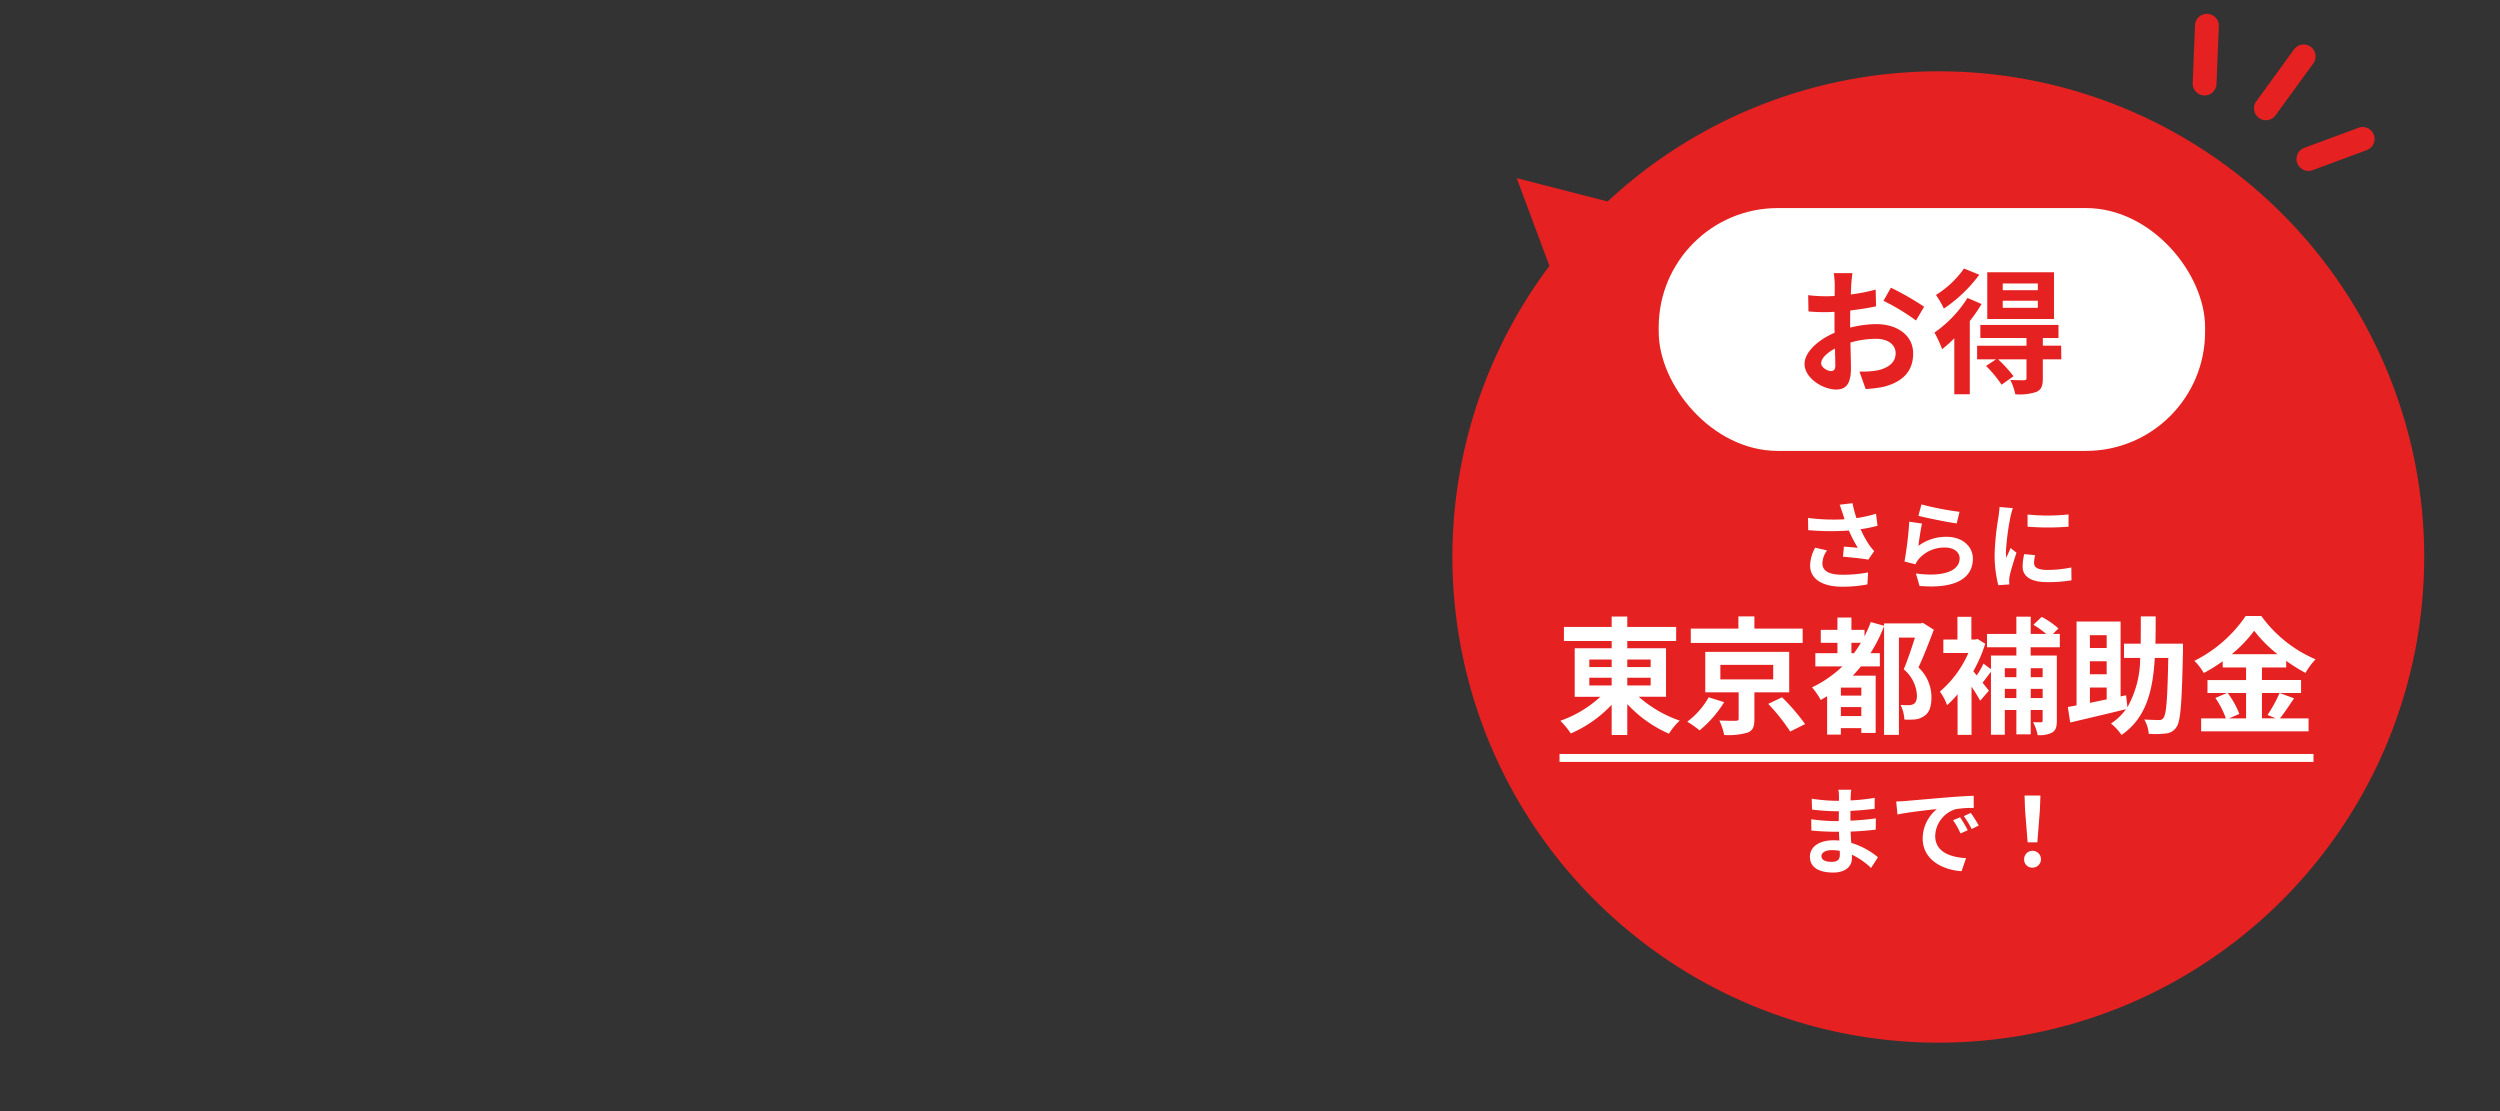
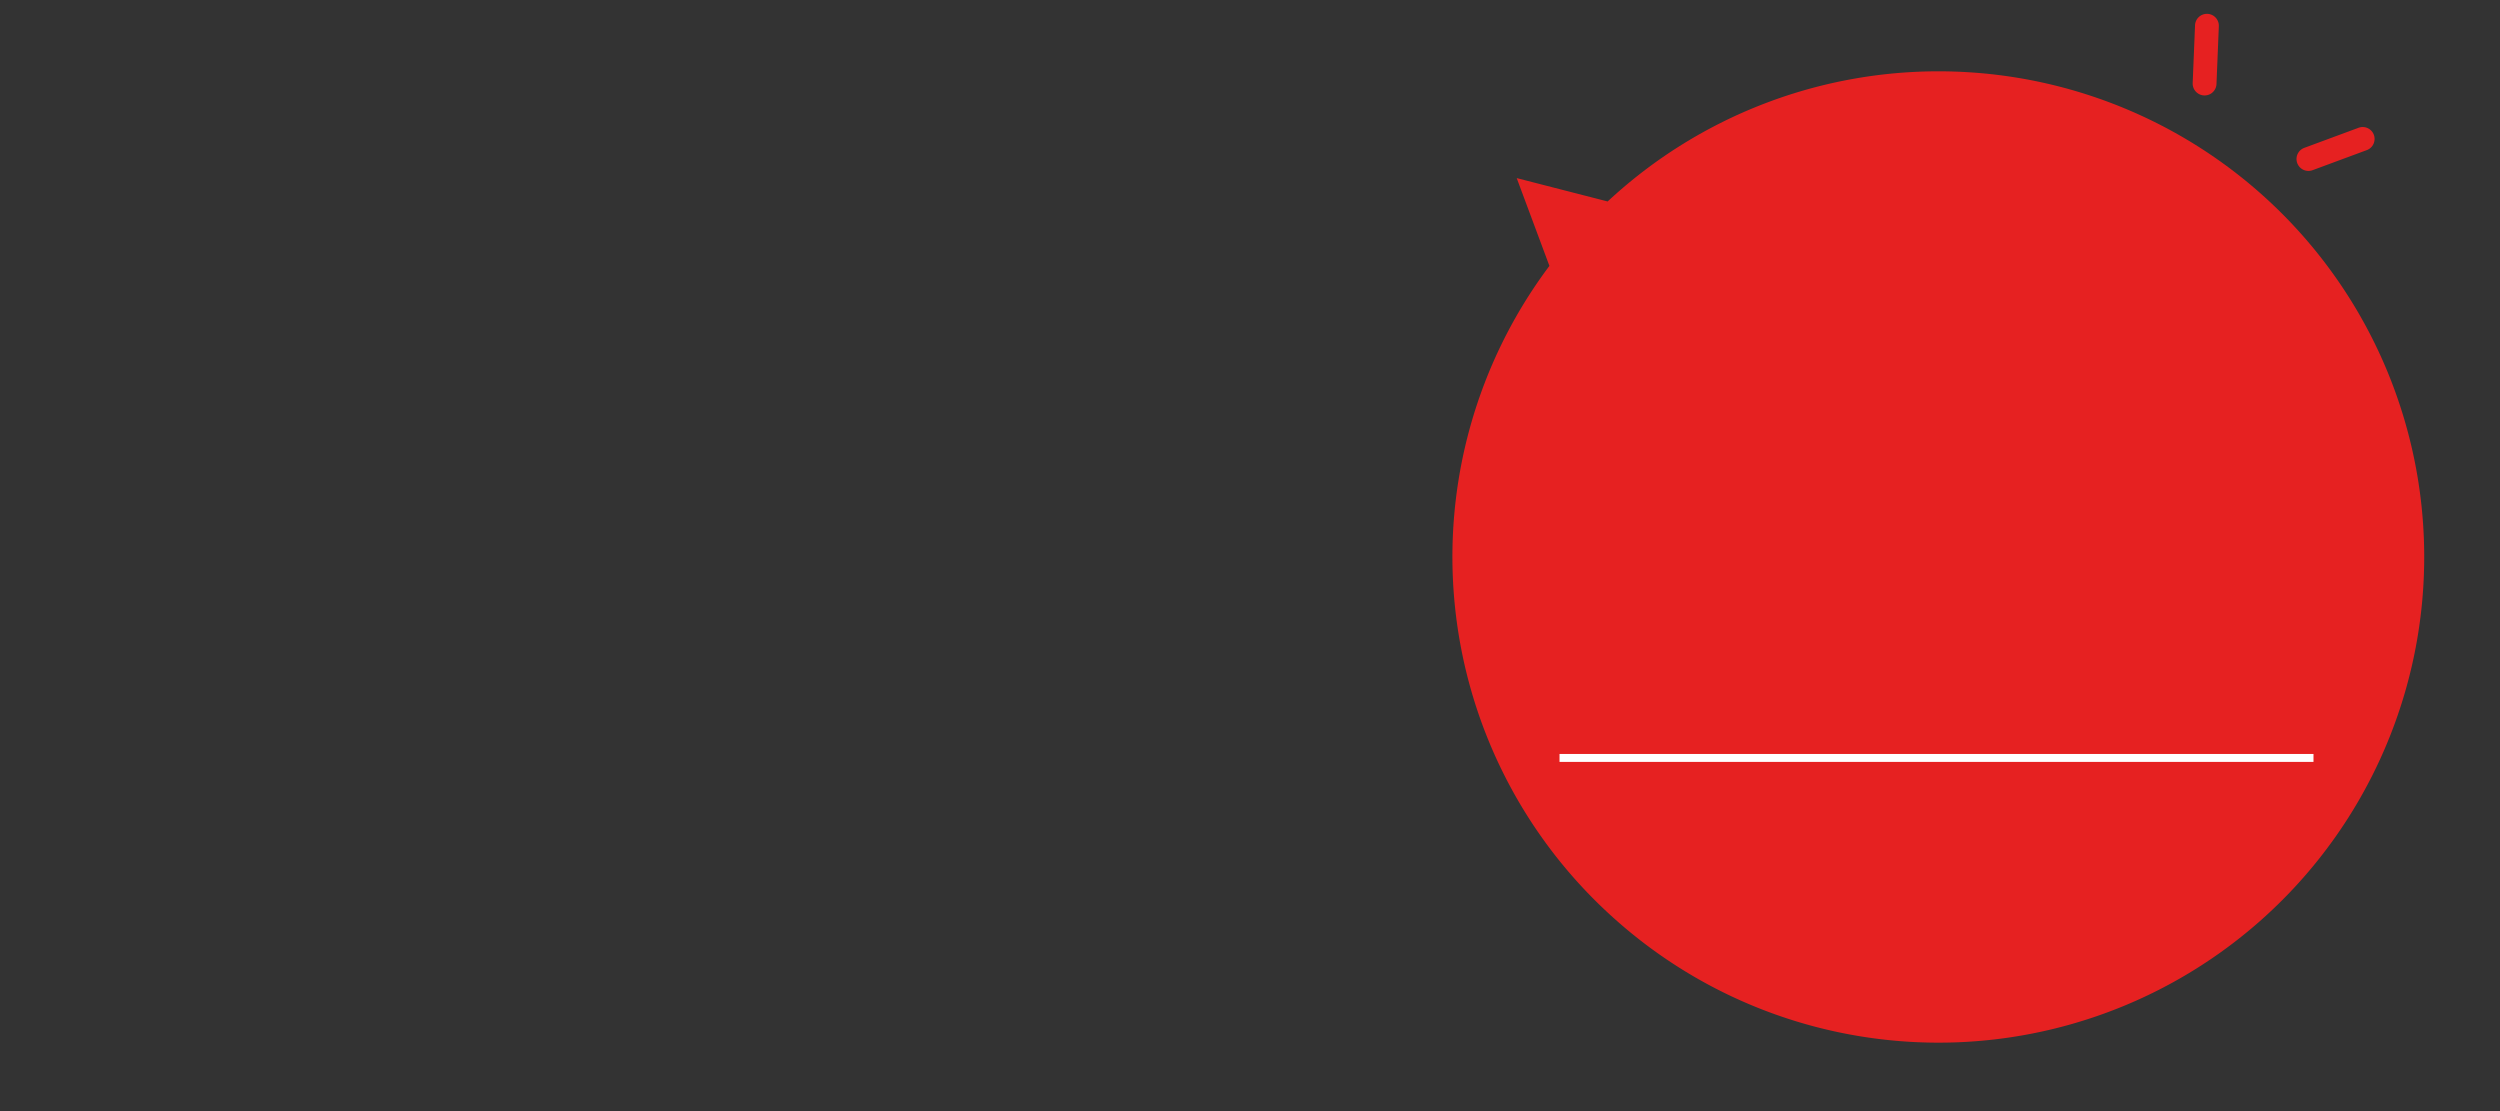
<svg xmlns="http://www.w3.org/2000/svg" width="315" height="140" viewBox="0 0 315 140">
  <rect x="0" y="0" width="315" height="140" fill="#333333" stroke="none" />
  <defs>
    <clipPath id="a">
      <rect width="315" height="140" transform="translate(792 9206)" fill="#fff" stroke="#707070" stroke-width="1" />
    </clipPath>
  </defs>
  <g transform="translate(-792 -9206)">
    <g transform="translate(134 -398)">
      <path d="M21615.459,16664.6a61.111,61.111,0,0,1-8.053-82.129l-4.121-11.062,11.459,2.945a61.195,61.195,0,1,1,.715,90.246Z" transform="translate(-20754.18 -6944.969)" fill="#e62121" />
-       <rect width="68.843" height="30.597" rx="15" transform="translate(866.998 9630.217)" fill="#fff" />
-       <path d="M7.412-13.8H5.066a13.681,13.681,0,0,1,.119,1.5c0,.289,0,.782-.017,1.377-.34.017-.68.034-.986.034a18.851,18.851,0,0,1-2.346-.136L1.87-8.976a20.842,20.842,0,0,0,2.38.085c.272,0,.578-.017.9-.034V-7.5c0,.391,0,.8.017,1.207-2.091.9-3.791,2.448-3.791,3.927,0,1.8,2.329,3.23,3.978,3.23,1.122,0,1.87-.561,1.87-2.669,0-.578-.034-1.9-.068-3.247a11.461,11.461,0,0,1,3.2-.476c1.479,0,2.5.68,2.5,1.836,0,1.241-1.088,1.921-2.465,2.176A13.09,13.09,0,0,1,8.3-1.394L9.078.8A15.565,15.565,0,0,0,11.305.527c2.7-.68,3.757-2.193,3.757-4.2,0-2.346-2.057-3.706-4.675-3.706a14.086,14.086,0,0,0-3.264.442v-.629c0-.493,0-1.02.017-1.53,1.1-.136,2.278-.306,3.247-.527l-.051-2.108a20.82,20.82,0,0,1-3.128.612c.017-.425.034-.833.051-1.207C7.293-12.767,7.361-13.5,7.412-13.8Zm4.845,1.836-.935,1.649a27.048,27.048,0,0,1,4.1,2.482l1.02-1.734A35.524,35.524,0,0,0,12.257-11.968ZM3.468-2.448c0-.595.7-1.292,1.734-1.853.034.918.051,1.7.051,2.125,0,.578-.238.714-.544.714C4.267-1.462,3.468-1.921,3.468-2.448Zm27.3-9.2H26.35v-.85h4.42Zm0,2.21H26.35v-.884h4.42Zm2.04-4.471H24.4v5.882H32.81Zm-11.339-.476a12.126,12.126,0,0,1-3.536,3.332,12.545,12.545,0,0,1,1,1.717A18,18,0,0,0,23.392-13.6Zm.442,3.706a15.26,15.26,0,0,1-4.165,4.369,15.086,15.086,0,0,1,.969,2.091,15.971,15.971,0,0,0,1.53-1.377V1.462H22.2V-7.769a17.951,17.951,0,0,0,1.479-2.142Zm11.8,6.018H31.4v-.969h1.972V-7.276H23.528v1.649h5.814v.969H23.12v1.717H25.5l-1.258.833A14.32,14.32,0,0,1,26.2.255L27.71-.816a17.874,17.874,0,0,0-1.938-2.125h3.57V-.578c0,.187-.068.255-.306.272-.221,0-1.02,0-1.734-.034a7.1,7.1,0,0,1,.629,1.8,6.73,6.73,0,0,0,2.635-.289c.663-.289.833-.765.833-1.7V-2.941h2.329Z" transform="translate(883.996 9652.217)" fill="#e62121" />
      <g transform="matrix(0.809, 0.588, -0.588, 0.809, 5500.396, 2396.938)">
-         <path d="M0,9.586a1.5,1.5,0,0,1-1.5-1.5V0A1.5,1.5,0,0,1,0-1.5,1.5,1.5,0,0,1,1.5,0V8.086A1.5,1.5,0,0,1,0,9.586Z" transform="translate(559.128 8511)" fill="#e62121" />
        <path d="M0,7.564a1.493,1.493,0,0,1-.831-.252,1.5,1.5,0,0,1-.416-2.08L2.795-.832a1.5,1.5,0,0,1,2.08-.416A1.5,1.5,0,0,1,5.291.832L1.248,6.9A1.5,1.5,0,0,1,0,7.564Z" transform="translate(567.214 8515.043)" fill="#e62121" />
        <path d="M4.044,7.564A1.5,1.5,0,0,1,2.795,6.9L-1.248.832a1.5,1.5,0,0,1,.416-2.08,1.5,1.5,0,0,1,2.08.416L5.291,5.232A1.5,1.5,0,0,1,4.044,7.564Z" transform="translate(547 8515.043)" fill="#e62121" />
      </g>
      <path d="M95,.5H0v-1H95Z" transform="translate(854.5 9699.5)" fill="#fff" />
    </g>
    <g clip-path="url(#a)">
-       <path d="M-11.916-8.52c.072.2.144.456.24.732a25.121,25.121,0,0,1-4.608-.168l.024,1.536a32.179,32.179,0,0,0,5.124.048A15.768,15.768,0,0,0-10.008-4.2c-.372-.024-1.164-.1-1.752-.144l-.12,1.272c1.008.084,2.52.24,3.192.372l.744-1.08a7.566,7.566,0,0,1-.648-.8A13.144,13.144,0,0,1-9.66-6.54a15.96,15.96,0,0,0,2.136-.432l-.192-1.512a18.071,18.071,0,0,1-2.46.552,14.034,14.034,0,0,1-.5-1.884l-1.62.192C-12.144-9.228-12.012-8.8-11.916-8.52Zm-1.968,4.656-1.5-.348A4.912,4.912,0,0,0-16.02-1.98c0,1.728,1.548,2.676,4,2.688A16.929,16.929,0,0,0-8.8.42l.084-1.512A16.573,16.573,0,0,1-11.928-.8c-1.644,0-2.544-.432-2.544-1.44A2.891,2.891,0,0,1-13.884-3.864Zm11.892-5.8-.384,1.44c.936.24,3.612.8,4.824.96l.36-1.464A36.729,36.729,0,0,1-1.992-9.66Zm.072,2.412-1.608-.228a44.27,44.27,0,0,1-.6,5.016l1.38.348a2.907,2.907,0,0,1,.444-.7A4.272,4.272,0,0,1,1.032-4.224c1.044,0,1.788.576,1.788,1.356C2.82-1.344.912-.468-2.688-.96L-2.232.612c4.992.42,6.72-1.26,6.72-3.444,0-1.452-1.224-2.748-3.324-2.748a5.874,5.874,0,0,0-3.54,1.14C-2.292-5.124-2.076-6.588-1.92-7.248Zm13.3-1.14v1.536a32.207,32.207,0,0,0,5.16,0V-8.4A24.676,24.676,0,0,1,11.376-8.388Zm.96,5.124L10.956-3.4a7.331,7.331,0,0,0-.2,1.56c0,1.236,1,1.968,3.06,1.968a16.994,16.994,0,0,0,3.1-.228l-.024-1.62a14.185,14.185,0,0,1-3.012.312c-1.224,0-1.68-.324-1.68-.852A4.073,4.073,0,0,1,12.336-3.264ZM9.528-9.192l-1.68-.144c-.012.384-.084.84-.12,1.176a33.461,33.461,0,0,0-.5,4.752A15.34,15.34,0,0,0,7.692.516L9.084.42C9.072.252,9.06.06,9.06-.072a3.621,3.621,0,0,1,.06-.564c.132-.636.528-1.944.864-2.94L9.24-4.164c-.168.4-.36.816-.54,1.224a5.79,5.79,0,0,1-.048-.78,31.828,31.828,0,0,1,.576-4.4C9.276-8.34,9.432-8.94,9.528-9.192ZM-43.84,12.176h2.816v.976H-43.84Zm0-2.288h2.816v.944H-43.84Zm7.728,0v.944h-2.944V9.888Zm0,3.264h-2.944v-.976h2.944Zm1.936,1.424V8.464h-4.88V7.552h6.16V5.776h-6.16V4.464h-1.968V5.776H-47.04V7.552h6.016v.912H-45.68v6.112h3.232a14.472,14.472,0,0,1-5.04,3.024,10.417,10.417,0,0,1,1.312,1.6,15.613,15.613,0,0,0,5.152-3.616v3.808h1.968V15.5a15.858,15.858,0,0,0,5.248,3.728,8.38,8.38,0,0,1,1.36-1.648,15.255,15.255,0,0,1-5.168-3.008ZM-16.96,5.984h-6.08V4.448h-2.016V5.984h-6V7.792h14.1ZM-28.8,14.64a9.767,9.767,0,0,1-2.7,3.072,13.832,13.832,0,0,1,1.552,1.1,14.5,14.5,0,0,0,3.1-3.552Zm1.472-4.08h6.656v1.824h-6.656Zm8.672,3.456v-5.1H-29.232v5.1h4.208v3.312c0,.208-.064.256-.352.272-.256.016-1.264,0-2.08-.032a7.641,7.641,0,0,1,.608,1.824A8.714,8.714,0,0,0-23.92,19.1c.7-.272.88-.752.88-1.712V14.016Zm-2.64,1.456a24.068,24.068,0,0,1,2.768,3.488l1.872-.944a25.335,25.335,0,0,0-2.9-3.376Zm10.48-6.384V7.776h1.2c-.288.464-.576.9-.88,1.312Zm1.248,5.344h-2.576V13.424h2.576Zm-2.576,2.576V15.872h2.576v1.136ZM-1.808,5.264l-.288.064H-6.7v.3l-1.68-.464A15.144,15.144,0,0,1-9.168,6.96V6.144h-1.648V4.592h-1.76V6.144h-2.1V7.776h2.1V9.088H-15.36v1.664h3.408a14.819,14.819,0,0,1-3.824,2.64,9.779,9.779,0,0,1,1.1,1.584c.256-.144.528-.3.8-.48v4.848h1.728v-.816h2.576v.608H-7.76V11.92h-2.88c.352-.384.688-.752,1.024-1.168h2.384V9.088H-8.416A19.393,19.393,0,0,0-6.7,5.68v13.7h1.872V7.12h2.016c-.384,1.232-.928,2.848-1.408,4A4.572,4.572,0,0,1-2.56,14.4c0,.528-.112.912-.416,1.088a1.305,1.305,0,0,1-.64.144c-.288,0-.624,0-1.008-.032a4.626,4.626,0,0,1,.48,1.84,7.908,7.908,0,0,0,1.392-.016,2.421,2.421,0,0,0,1.12-.432c.64-.416.9-1.2.9-2.4A5.126,5.126,0,0,0-2.368,10.88c.656-1.408,1.36-3.216,1.936-4.752ZM13.28,10.976v1.136h-1.5V10.976Zm-1.5,3.76V13.584h1.5v1.152Zm-3.264,0V13.584H9.968v1.152Zm1.456-3.76v1.136H8.512V10.976Zm5.472-2.64V6.656h-.864l.688-.688a9.974,9.974,0,0,0-2.112-1.456l-1.04.992a12.853,12.853,0,0,1,1.616,1.152H11.776V4.48H9.968V6.656h-3.7v1.68h3.7v1.04h-3.2V11.1l-.944-.7a11.174,11.174,0,0,1-.848,1.488q-.24-.288-.432-.528A18.376,18.376,0,0,0,6.048,7.9L5.088,7.3l-.336.064H4.3V4.5H2.544V7.36H.768v1.7H3.92A13.485,13.485,0,0,1,.336,13.92a6.9,6.9,0,0,1,.9,1.712A10.938,10.938,0,0,0,2.56,14.256v5.12H4.32V13.312a20.013,20.013,0,0,1,1.088,1.76l1.1-1.264-.8-1.008c.32-.4.688-.9,1.056-1.376V19.36H8.512V16.24H9.968v3.072h1.808V16.24h1.5v1.328c0,.176-.048.224-.208.224-.144,0-.576,0-.992-.016a6.211,6.211,0,0,1,.576,1.632,3.523,3.523,0,0,0,1.824-.32c.464-.288.592-.736.592-1.488V9.376h-3.3V8.336Zm3.792,5.072h2.112v1.5c-.736.144-1.44.3-2.112.432Zm2.112-6.592V8.432H19.232V6.816Zm0,4.928H19.232V10.1h2.112ZM30.96,7.888H27.488c.032-1.088.032-2.24.032-3.44H25.648c0,1.216,0,2.352-.016,3.44h-2.1V9.68h2.032a12.584,12.584,0,0,1-1.6,6.208l-.176-1.5-.688.144V5.1H17.552v10.56c-.4.08-.784.144-1.1.208l.3,1.952c1.952-.464,4.576-1.072,7.024-1.68a7.045,7.045,0,0,1-1.888,1.808,6.3,6.3,0,0,1,1.328,1.44C26.3,17.264,27.168,13.9,27.408,9.68h1.7c-.1,5.136-.24,7.12-.608,7.552a.563.563,0,0,1-.56.272c-.352,0-1.072-.016-1.856-.064a4.1,4.1,0,0,1,.56,1.808,11.581,11.581,0,0,0,2.176-.048,1.742,1.742,0,0,0,1.328-.816c.528-.736.672-3.088.816-9.648ZM38.912,14.1v3.2h-2.16l1.312-.56a10.794,10.794,0,0,0-1.472-2.64ZM37.1,9.216a16.691,16.691,0,0,0,2.832-2.96,17.071,17.071,0,0,0,2.944,2.96Zm6.032,4.88a16.618,16.618,0,0,1-1.52,2.768l1.04.432H40.912V14.1H45.84V12.464H40.912V10.88h3.056v-.832a20.222,20.222,0,0,0,2.432,1.52,8.937,8.937,0,0,1,1.264-1.712A16.348,16.348,0,0,1,40.832,4.4H38.864A17.063,17.063,0,0,1,32.4,10.048a7.458,7.458,0,0,1,1.184,1.536A20.447,20.447,0,0,0,35.968,10.1v.784h2.944v1.584H34.048V14.1H36.5l-1.456.624A10.993,10.993,0,0,1,36.368,17.3h-3.12v1.632H46.784V17.3H43.168c.56-.672,1.184-1.648,1.792-2.528ZM-14.592,34.644c0-.408.468-.744,1.32-.744a6.664,6.664,0,0,1,.984.084c.012.216.012.384.012.516,0,.7-.42.876-1.056.876C-14.16,35.376-14.592,35.1-14.592,34.644Zm3.756-8.352h-1.62a4.824,4.824,0,0,1,.072.828v.564h-.468a22.4,22.4,0,0,1-2.964-.264l.036,1.368A27.586,27.586,0,0,0-12.84,29h.444c-.012.408-.012.84-.012,1.236h-.576a21.2,21.2,0,0,1-2.892-.228l.012,1.416c.792.1,2.16.156,2.856.156h.624c.012.36.024.744.048,1.116-.24-.024-.492-.036-.744-.036-1.848,0-2.964.852-2.964,2.064,0,1.272,1.008,2,2.928,2,1.584,0,2.364-.792,2.364-1.812,0-.132,0-.276-.012-.444A9.2,9.2,0,0,1-8.34,36.144l.864-1.344a9.4,9.4,0,0,0-3.36-1.812c-.036-.48-.06-.972-.084-1.428,1.152-.036,2.088-.12,3.168-.24L-7.74,29.9c-.972.132-1.992.228-3.2.288V28.956c1.164-.06,2.256-.168,3.048-.264l.012-1.38a25.15,25.15,0,0,1-3.036.324c0-.192,0-.372.012-.492A8.1,8.1,0,0,1-10.836,26.292Zm5.664,1.476.156,1.644c1.392-.3,3.84-.564,4.968-.684a4.8,4.8,0,0,0-1.788,3.708c0,2.6,2.376,3.948,4.9,4.116l.564-1.644c-2.04-.108-3.888-.816-3.888-2.8a3.647,3.647,0,0,1,2.544-3.36A12.467,12.467,0,0,1,4.6,28.584l-.012-1.536c-.852.036-2.16.108-3.4.216-2.2.18-4.176.36-5.184.444C-4.224,27.732-4.692,27.756-5.172,27.768ZM2.88,29.76l-.888.372A9.259,9.259,0,0,1,2.928,31.8l.912-.408A14.9,14.9,0,0,0,2.88,29.76Zm1.344-.552-.876.408a10.557,10.557,0,0,1,.984,1.62l.9-.432A17.95,17.95,0,0,0,4.224,29.208Zm7.164,3.708h1.224l.324-4.1L13,27.024H11l.06,1.788ZM12,36.108a1.062,1.062,0,1,0-1.056-1.056A1.021,1.021,0,0,0,12,36.108Z" transform="translate(1036.094 9279.217)" fill="#fff" />
-     </g>
+       </g>
  </g>
</svg>